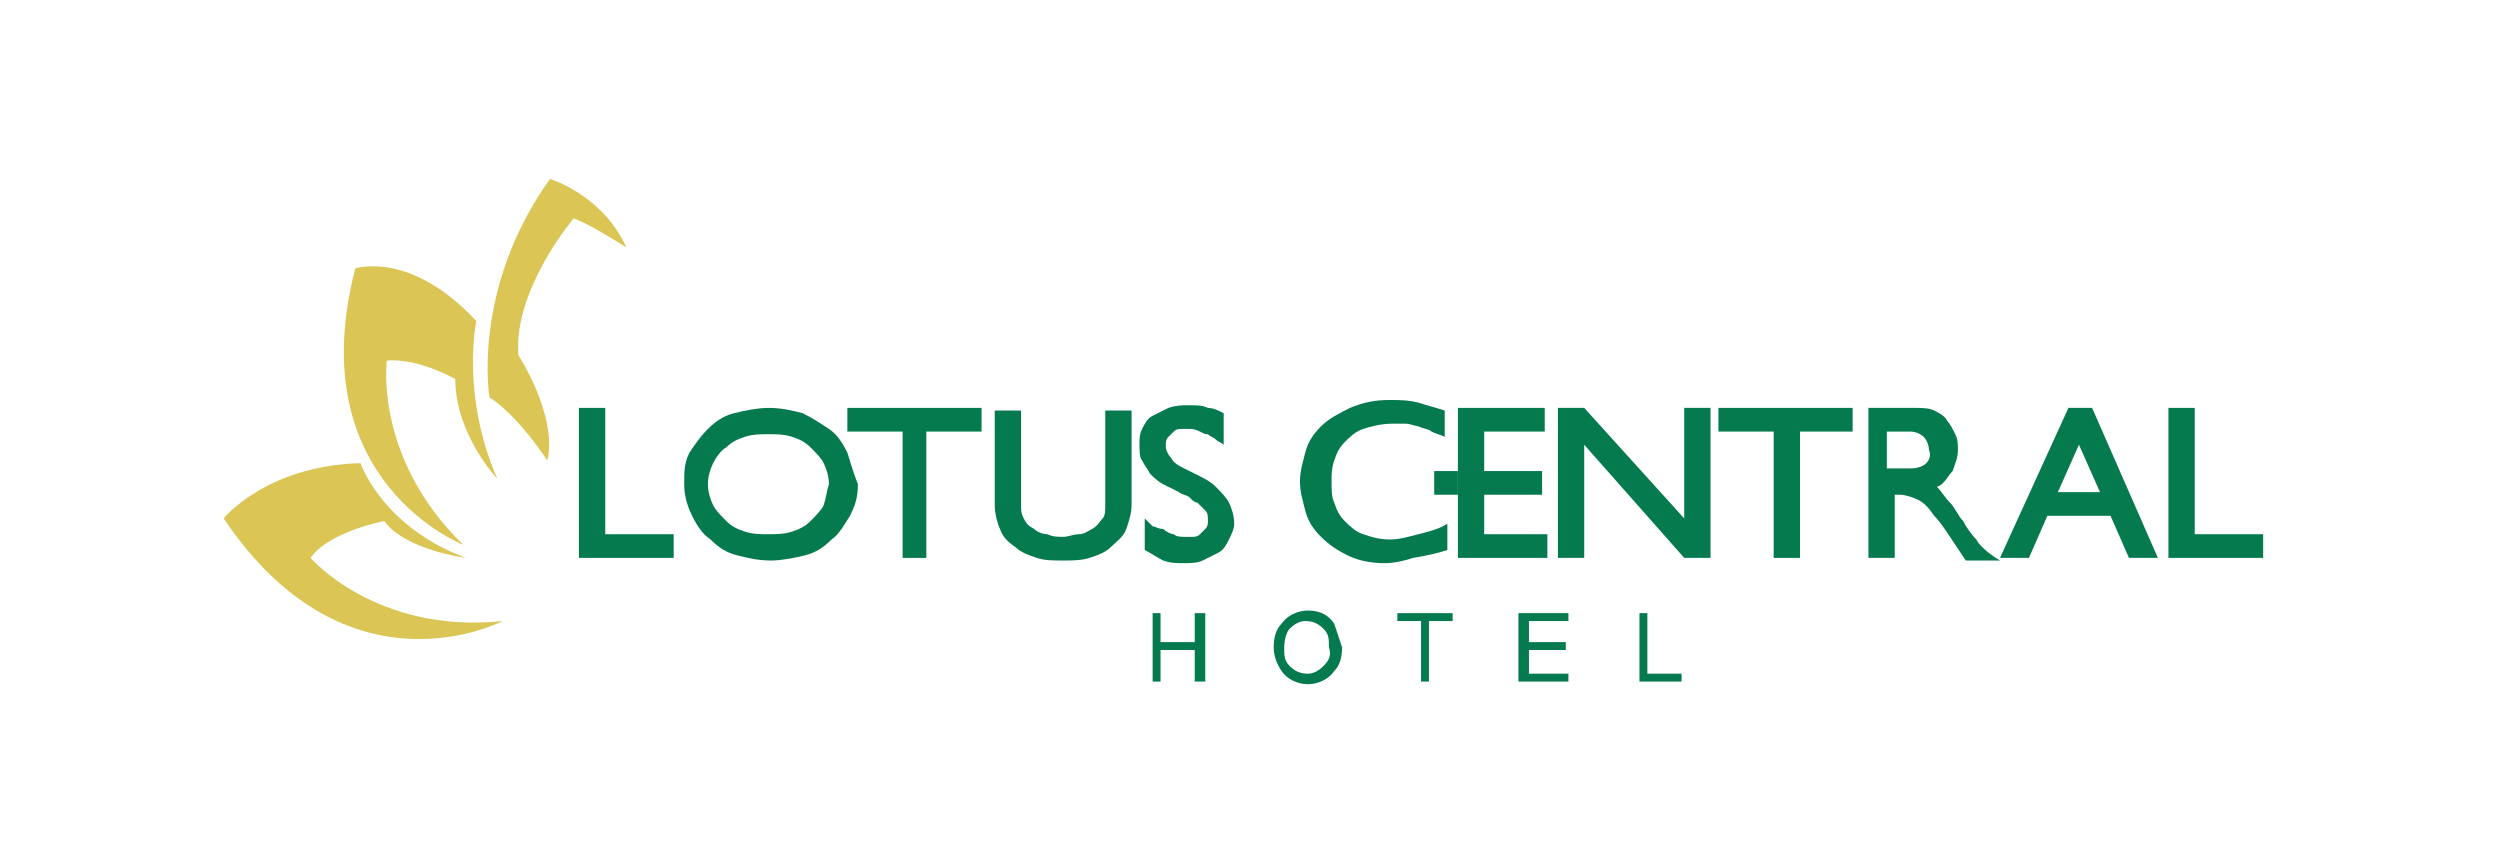
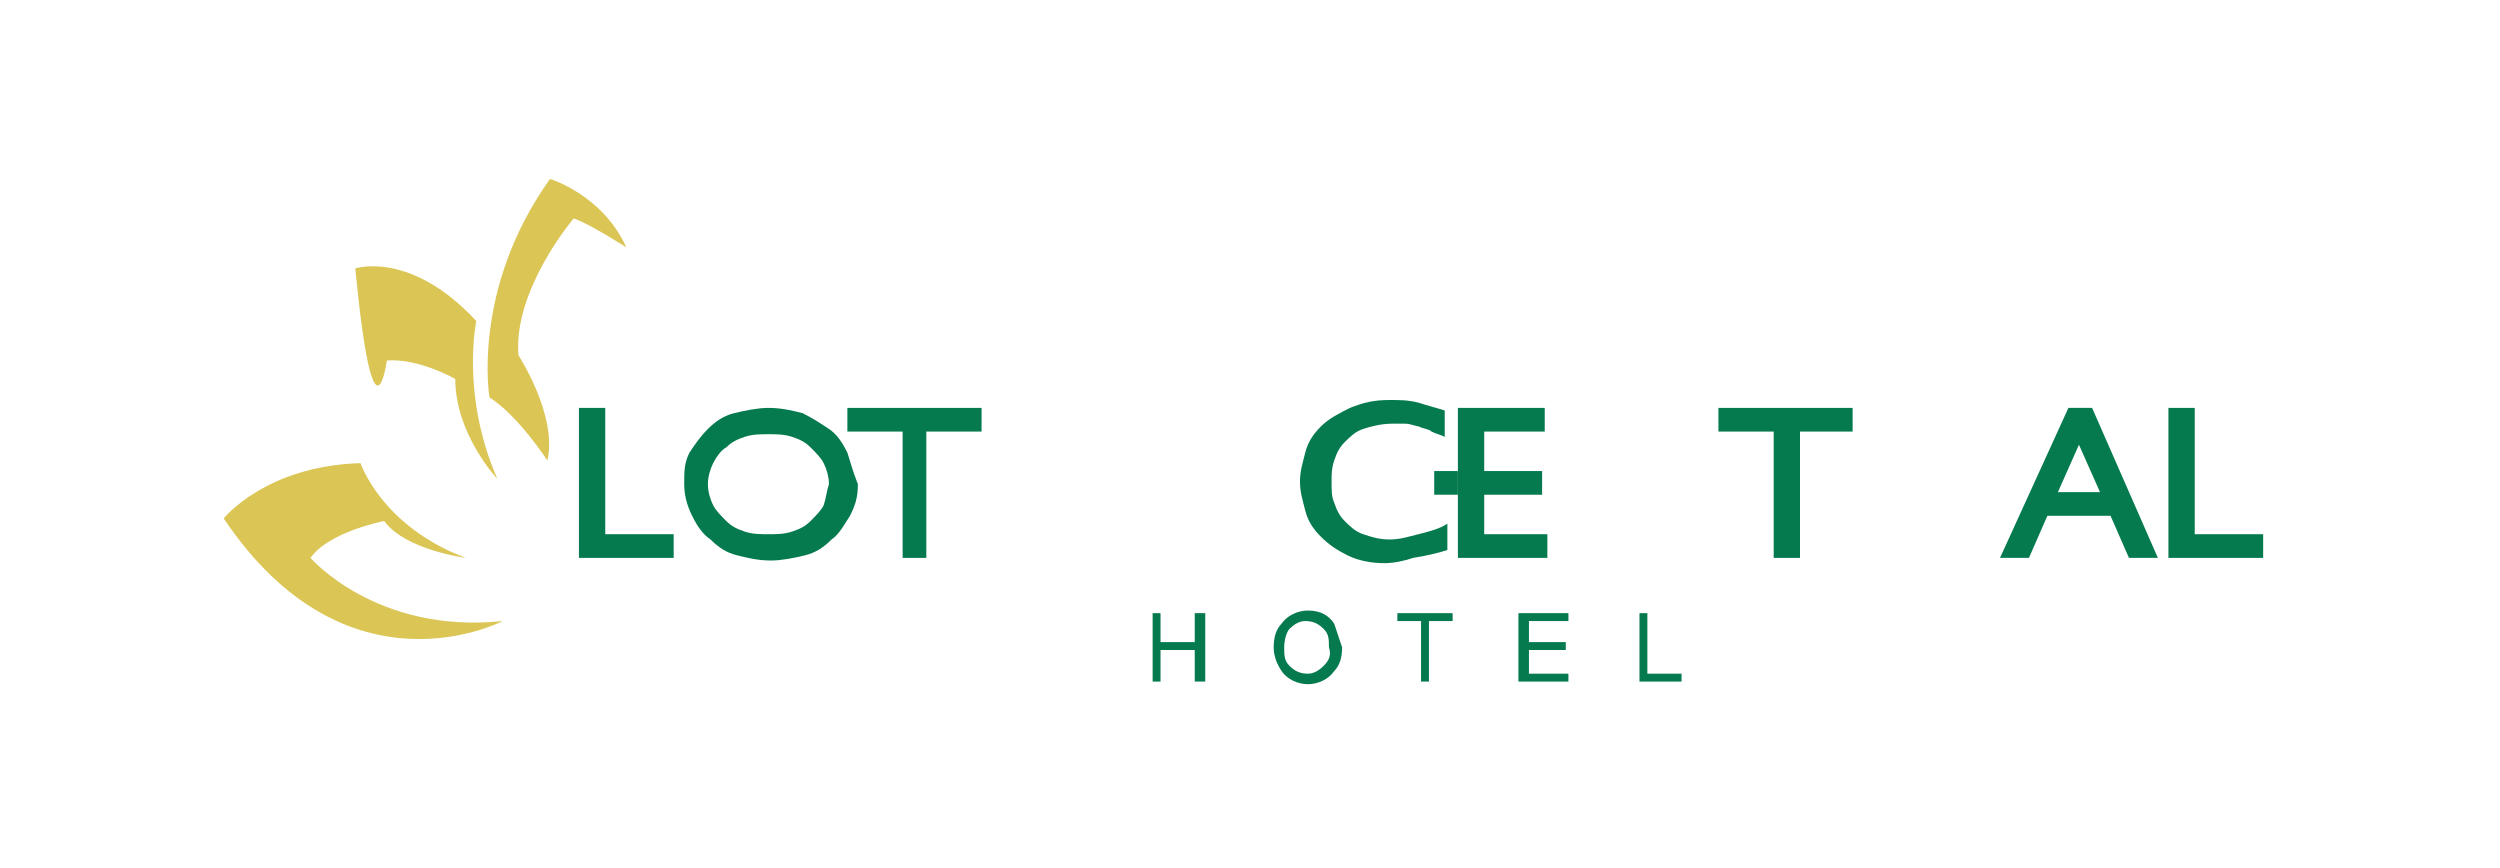
<svg xmlns="http://www.w3.org/2000/svg" version="1.1" id="Layer_1" x="0px" y="0px" viewBox="0 0 95 33" style="enable-background:new 0 0 95 33;" xml:space="preserve">
  <style type="text/css">
	.st0{fill:#1F3A2B;}
	.st1{fill:#DBC555;}
	.st2{fill:#057A4E;}
	.st3{fill:#5E3317;}
	.st4{fill:#891678;}
	.st5{fill:#1C75BB;}
	.st6{fill:#27A9DF;}
	.st7{fill:#1D76BB;}
	.st8{fill:#8B5F3E;}
	.st9{fill:#AAAAAA;}
	.st10{fill:#172060;}
	.st11{fill:#0271B6;}
	.st12{fill:#73BE49;}
	.st13{fill:#7B1128;}
	.st14{fill:#666666;}
	.st15{fill:#EE2E24;}
	.st16{fill:#F36F21;}
	.st17{fill:#CD9570;}
	.st18{fill:#939598;}
	.st19{fill:#D55525;}
	.st20{fill:#F8A432;}
	.st21{fill:#F17920;}
	.st22{fill:#F05B23;}
	.st23{fill:#ED8D21;}
	.st24{fill:#ED8C21;}
	.st25{fill:#F68F1D;}
	.st26{fill:#C8A367;}
	.st27{fill:url(#SVGID_1_);}
	.st28{fill:#FFFFFF;}
	.st29{fill:url(#SVGID_2_);}
	.st30{fill:url(#SVGID_3_);}
	.st31{fill:#A18247;}
	.st32{fill:url(#SVGID_4_);}
	.st33{opacity:0.55;fill:url(#SVGID_5_);}
	.st34{fill:#9D8849;}
	.st35{fill:#885D25;}
	.st36{fill:#D5BE76;}
	.st37{fill:url(#SVGID_6_);}
	.st38{fill:url(#SVGID_7_);}
	.st39{fill:url(#SVGID_8_);}
	.st40{fill:#55534B;}
	.st41{fill-rule:evenodd;clip-rule:evenodd;fill:#55534B;}
	.st42{fill:#EFB231;}
	.st43{fill:#9B572C;}
</style>
  <g>
    <path class="st1" d="M11.8,21.2c0.7-1,2.8-1.4,2.8-1.4c0.8,1.1,3.1,1.4,3.1,1.4c-3.2-1.2-4-3.6-4-3.6c-3.6,0.1-5.2,2.1-5.2,2.1   c4.7,7,10.6,3.9,10.6,3.9C14.3,24.1,11.8,21.2,11.8,21.2z" />
-     <path class="st1" d="M14.7,13.7c1.2-0.1,2.6,0.7,2.6,0.7c0,2.1,1.6,3.8,1.6,3.8c-1.4-3.2-0.8-6-0.8-6c-2.5-2.7-4.6-2-4.6-2   c-2.1,8.1,4.1,10.5,4.1,10.5C14.2,17.4,14.7,13.7,14.7,13.7z" />
+     <path class="st1" d="M14.7,13.7c1.2-0.1,2.6,0.7,2.6,0.7c0,2.1,1.6,3.8,1.6,3.8c-1.4-3.2-0.8-6-0.8-6c-2.5-2.7-4.6-2-4.6-2   C14.2,17.4,14.7,13.7,14.7,13.7z" />
    <path class="st1" d="M19.7,13.5c-0.2-2.5,2.1-5.2,2.1-5.2c0.6,0.2,2,1.1,2,1.1c-0.9-2-2.9-2.6-2.9-2.6c-3,4.2-2.3,8.3-2.3,8.3   c1.1,0.7,2.2,2.4,2.2,2.4C21.2,15.8,19.7,13.5,19.7,13.5z" />
  </g>
  <g>
    <g>
      <g>
        <polygon class="st2" points="25.6,21.2 25.6,20.3 23,20.3 23,15.5 22,15.5 22,21.2    " />
      </g>
      <g>
        <path class="st2" d="M32.2,17.2c-0.2-0.4-0.4-0.7-0.7-0.9c-0.3-0.2-0.6-0.4-1-0.6c-0.4-0.1-0.8-0.2-1.3-0.2     c-0.4,0-0.9,0.1-1.3,0.2c-0.4,0.1-0.7,0.3-1,0.6c-0.3,0.3-0.5,0.6-0.7,0.9c-0.2,0.4-0.2,0.7-0.2,1.2c0,0.4,0.1,0.8,0.3,1.2     c0.2,0.4,0.4,0.7,0.7,0.9c0.3,0.3,0.6,0.5,1,0.6c0.4,0.1,0.8,0.2,1.3,0.2c0.4,0,0.9-0.1,1.3-0.2c0.4-0.1,0.7-0.3,1-0.6     c0.3-0.2,0.5-0.6,0.7-0.9c0.2-0.4,0.3-0.7,0.3-1.2C32.4,17.9,32.3,17.5,32.2,17.2z M31.3,19.2c-0.1,0.2-0.3,0.4-0.5,0.6     c-0.2,0.2-0.4,0.3-0.7,0.4c-0.3,0.1-0.6,0.1-0.9,0.1c-0.3,0-0.6,0-0.9-0.1c-0.3-0.1-0.5-0.2-0.7-0.4c-0.2-0.2-0.4-0.4-0.5-0.6     c-0.1-0.2-0.2-0.5-0.2-0.8c0-0.3,0.1-0.6,0.2-0.8c0.1-0.2,0.3-0.5,0.5-0.6c0.2-0.2,0.4-0.3,0.7-0.4c0.3-0.1,0.6-0.1,0.9-0.1     c0.3,0,0.6,0,0.9,0.1c0.3,0.1,0.5,0.2,0.7,0.4c0.2,0.2,0.4,0.4,0.5,0.6c0.1,0.2,0.2,0.5,0.2,0.8C31.4,18.7,31.4,18.9,31.3,19.2z" />
      </g>
      <g>
        <polygon class="st2" points="37.3,16.4 37.3,15.5 32.2,15.5 32.2,16.4 34.3,16.4 34.3,21.2 35.2,21.2 35.2,16.4    " />
      </g>
      <g>
-         <path class="st2" d="M43,19.2v-3.6h-1v3.6c0,0.2,0,0.4-0.1,0.5c-0.1,0.1-0.2,0.3-0.4,0.4c-0.2,0.1-0.3,0.2-0.5,0.2     c-0.2,0-0.4,0.1-0.6,0.1c-0.2,0-0.4,0-0.6-0.1c-0.2,0-0.4-0.1-0.5-0.2c-0.2-0.1-0.3-0.2-0.4-0.4c-0.1-0.2-0.1-0.3-0.1-0.5v-3.6     h-1v3.6c0,0.3,0.1,0.7,0.2,0.9c0.1,0.3,0.3,0.5,0.6,0.7c0.2,0.2,0.5,0.3,0.8,0.4c0.3,0.1,0.6,0.1,1,0.1c0.3,0,0.7,0,1-0.1     c0.3-0.1,0.6-0.2,0.8-0.4c0.2-0.2,0.5-0.4,0.6-0.7C42.9,19.8,43,19.5,43,19.2z" />
-       </g>
+         </g>
      <g>
-         <path class="st2" d="M44.4,16.6c0.1-0.1,0.1-0.1,0.2-0.2c0.1-0.1,0.2-0.1,0.3-0.1c0.1,0,0.2,0,0.3,0c0.1,0,0.2,0,0.4,0.1     s0.2,0.1,0.3,0.1c0.1,0.1,0.2,0.1,0.3,0.2c0.1,0.1,0.2,0.1,0.3,0.2v-1.2c-0.2-0.1-0.4-0.2-0.6-0.2c-0.2-0.1-0.4-0.1-0.7-0.1     c-0.3,0-0.5,0-0.8,0.1c-0.2,0.1-0.4,0.2-0.6,0.3c-0.2,0.1-0.3,0.3-0.4,0.5c-0.1,0.2-0.1,0.4-0.1,0.6c0,0.2,0,0.5,0.1,0.6     c0.1,0.2,0.2,0.3,0.3,0.5c0.1,0.1,0.3,0.3,0.5,0.4c0.2,0.1,0.4,0.2,0.6,0.3c0.1,0.1,0.3,0.1,0.4,0.2s0.2,0.2,0.3,0.2     c0.1,0.1,0.2,0.2,0.3,0.3c0.1,0.1,0.1,0.2,0.1,0.4c0,0.1,0,0.2-0.1,0.3c-0.1,0.1-0.1,0.1-0.2,0.2c-0.1,0.1-0.2,0.1-0.3,0.1     c-0.1,0-0.2,0-0.3,0c-0.1,0-0.3,0-0.4-0.1c-0.1,0-0.3-0.1-0.4-0.2C44,20.1,43.9,20,43.8,20c-0.1-0.1-0.2-0.2-0.3-0.3v1.2     c0.2,0.1,0.5,0.3,0.7,0.4c0.3,0.1,0.5,0.1,0.8,0.1c0.2,0,0.5,0,0.7-0.1c0.2-0.1,0.4-0.2,0.6-0.3c0.2-0.1,0.3-0.3,0.4-0.5     c0.1-0.2,0.2-0.4,0.2-0.6c0-0.3-0.1-0.6-0.2-0.8s-0.3-0.4-0.5-0.6c-0.2-0.2-0.4-0.3-0.6-0.4c-0.2-0.1-0.4-0.2-0.6-0.3     c-0.2-0.1-0.4-0.2-0.5-0.4c-0.1-0.1-0.2-0.3-0.2-0.4C44.3,16.8,44.3,16.7,44.4,16.6z" />
-       </g>
+         </g>
      <g>
        <path class="st2" d="M55,20.9v-1c-0.3,0.2-0.7,0.3-1.1,0.4c-0.4,0.1-0.7,0.2-1.1,0.2c-0.4,0-0.7-0.1-1-0.2     c-0.3-0.1-0.5-0.3-0.7-0.5c-0.2-0.2-0.3-0.4-0.4-0.7c-0.1-0.2-0.1-0.5-0.1-0.8c0-0.3,0-0.5,0.1-0.8c0.1-0.3,0.2-0.5,0.4-0.7     c0.2-0.2,0.4-0.4,0.7-0.5c0.3-0.1,0.7-0.2,1.1-0.2c0.2,0,0.4,0,0.5,0c0.2,0,0.4,0.1,0.5,0.1c0.2,0.1,0.4,0.1,0.5,0.2     c0.2,0.1,0.3,0.1,0.5,0.2v-1c-0.3-0.1-0.7-0.2-1-0.3c-0.4-0.1-0.7-0.1-1.1-0.1c-0.6,0-1,0.1-1.5,0.3c-0.4,0.2-0.8,0.4-1.1,0.7     c-0.3,0.3-0.5,0.6-0.6,1c-0.1,0.4-0.2,0.7-0.2,1.1c0,0.4,0.1,0.7,0.2,1.1c0.1,0.4,0.3,0.7,0.6,1c0.3,0.3,0.6,0.5,1,0.7     s0.9,0.3,1.4,0.3c0.4,0,0.8-0.1,1.1-0.2C54.3,21.1,54.7,21,55,20.9z" />
      </g>
      <g>
        <polygon class="st2" points="58.8,21.2 58.8,20.3 56.4,20.3 56.4,18.8 58.6,18.8 58.6,17.9 56.4,17.9 56.4,16.4 58.7,16.4      58.7,15.5 55.4,15.5 55.4,17.9 55.4,18.8 55.4,21.2    " />
      </g>
      <g>
-         <polygon class="st2" points="65,21.2 65,15.5 64,15.5 64,19.7 60.2,15.5 59.2,15.5 59.2,21.2 60.2,21.2 60.2,16.9 64,21.2    " />
-       </g>
+         </g>
      <g>
        <polygon class="st2" points="70.4,16.4 70.4,15.5 65.3,15.5 65.3,16.4 67.4,16.4 67.4,21.2 68.4,21.2 68.4,16.4    " />
      </g>
      <g>
-         <path class="st2" d="M75.1,20.5c-0.2-0.2-0.4-0.5-0.5-0.7c-0.2-0.2-0.3-0.5-0.5-0.7c-0.2-0.2-0.3-0.4-0.5-0.6     c0.3-0.1,0.4-0.4,0.6-0.6c0.1-0.3,0.2-0.5,0.2-0.8c0-0.2,0-0.4-0.1-0.6c-0.1-0.2-0.2-0.4-0.3-0.5c-0.1-0.2-0.3-0.3-0.5-0.4     c-0.2-0.1-0.5-0.1-0.7-0.1h-1.8v5.7h1v-2.4h0.2c0.2,0,0.5,0.1,0.7,0.2c0.2,0.1,0.4,0.3,0.6,0.6c0.2,0.2,0.4,0.5,0.6,0.8     c0.2,0.3,0.4,0.6,0.6,0.9h1.3C75.5,21,75.2,20.7,75.1,20.5z M73.2,17.6c-0.1,0.1-0.3,0.2-0.6,0.2h-0.9v-1.4h0.9     c0.2,0,0.4,0.1,0.5,0.2c0.1,0.1,0.2,0.3,0.2,0.5C73.4,17.3,73.3,17.5,73.2,17.6z" />
-       </g>
+         </g>
      <g>
        <path class="st2" d="M79.5,15.5h-0.9l-2.6,5.7h1.1l0.7-1.6h2.4l0.7,1.6H82L79.5,15.5z M78.2,18.7l0.8-1.8l0.8,1.8H78.2z" />
      </g>
      <g>
        <polygon class="st2" points="86,21.2 86,20.3 83.4,20.3 83.4,15.5 82.4,15.5 82.4,21.2    " />
      </g>
    </g>
    <rect x="54.5" y="17.9" class="st2" width="0.9" height="0.9" />
  </g>
  <g>
    <g>
      <polygon class="st2" points="44.1,24.4 44.1,23.3 43.8,23.3 43.8,25.9 44.1,25.9 44.1,24.7 45.4,24.7 45.4,25.9 45.8,25.9     45.8,23.3 45.4,23.3 45.4,24.4   " />
    </g>
    <g>
      <path class="st2" d="M50.7,23.7c-0.2-0.3-0.5-0.5-1-0.5c-0.4,0-0.8,0.2-1,0.5c-0.2,0.2-0.3,0.5-0.3,0.9c0,0.3,0.1,0.6,0.3,0.9    c0.2,0.3,0.6,0.5,1,0.5c0.4,0,0.8-0.2,1-0.5c0.2-0.2,0.3-0.5,0.3-0.9C50.9,24.3,50.8,24,50.7,23.7z M50.3,25.3    c-0.2,0.2-0.4,0.3-0.6,0.3c-0.3,0-0.5-0.1-0.7-0.3c-0.2-0.2-0.2-0.4-0.2-0.7c0-0.3,0.1-0.6,0.2-0.7c0.2-0.2,0.4-0.3,0.6-0.3    c0.3,0,0.5,0.1,0.7,0.3c0.2,0.2,0.2,0.4,0.2,0.7C50.6,24.9,50.5,25.1,50.3,25.3z" />
    </g>
    <g>
      <polygon class="st2" points="54,23.6 54,25.9 54.3,25.9 54.3,23.6 55.2,23.6 55.2,23.3 53.1,23.3 53.1,23.6   " />
    </g>
    <g>
      <polygon class="st2" points="58.1,25.6 58.1,24.7 59.5,24.7 59.5,24.4 58.1,24.4 58.1,23.6 59.6,23.6 59.6,23.3 57.7,23.3     57.7,25.9 59.6,25.9 59.6,25.6   " />
    </g>
    <g>
      <polygon class="st2" points="62.3,23.3 62.3,25.9 63.9,25.9 63.9,25.6 62.6,25.6 62.6,23.3   " />
    </g>
  </g>
</svg>